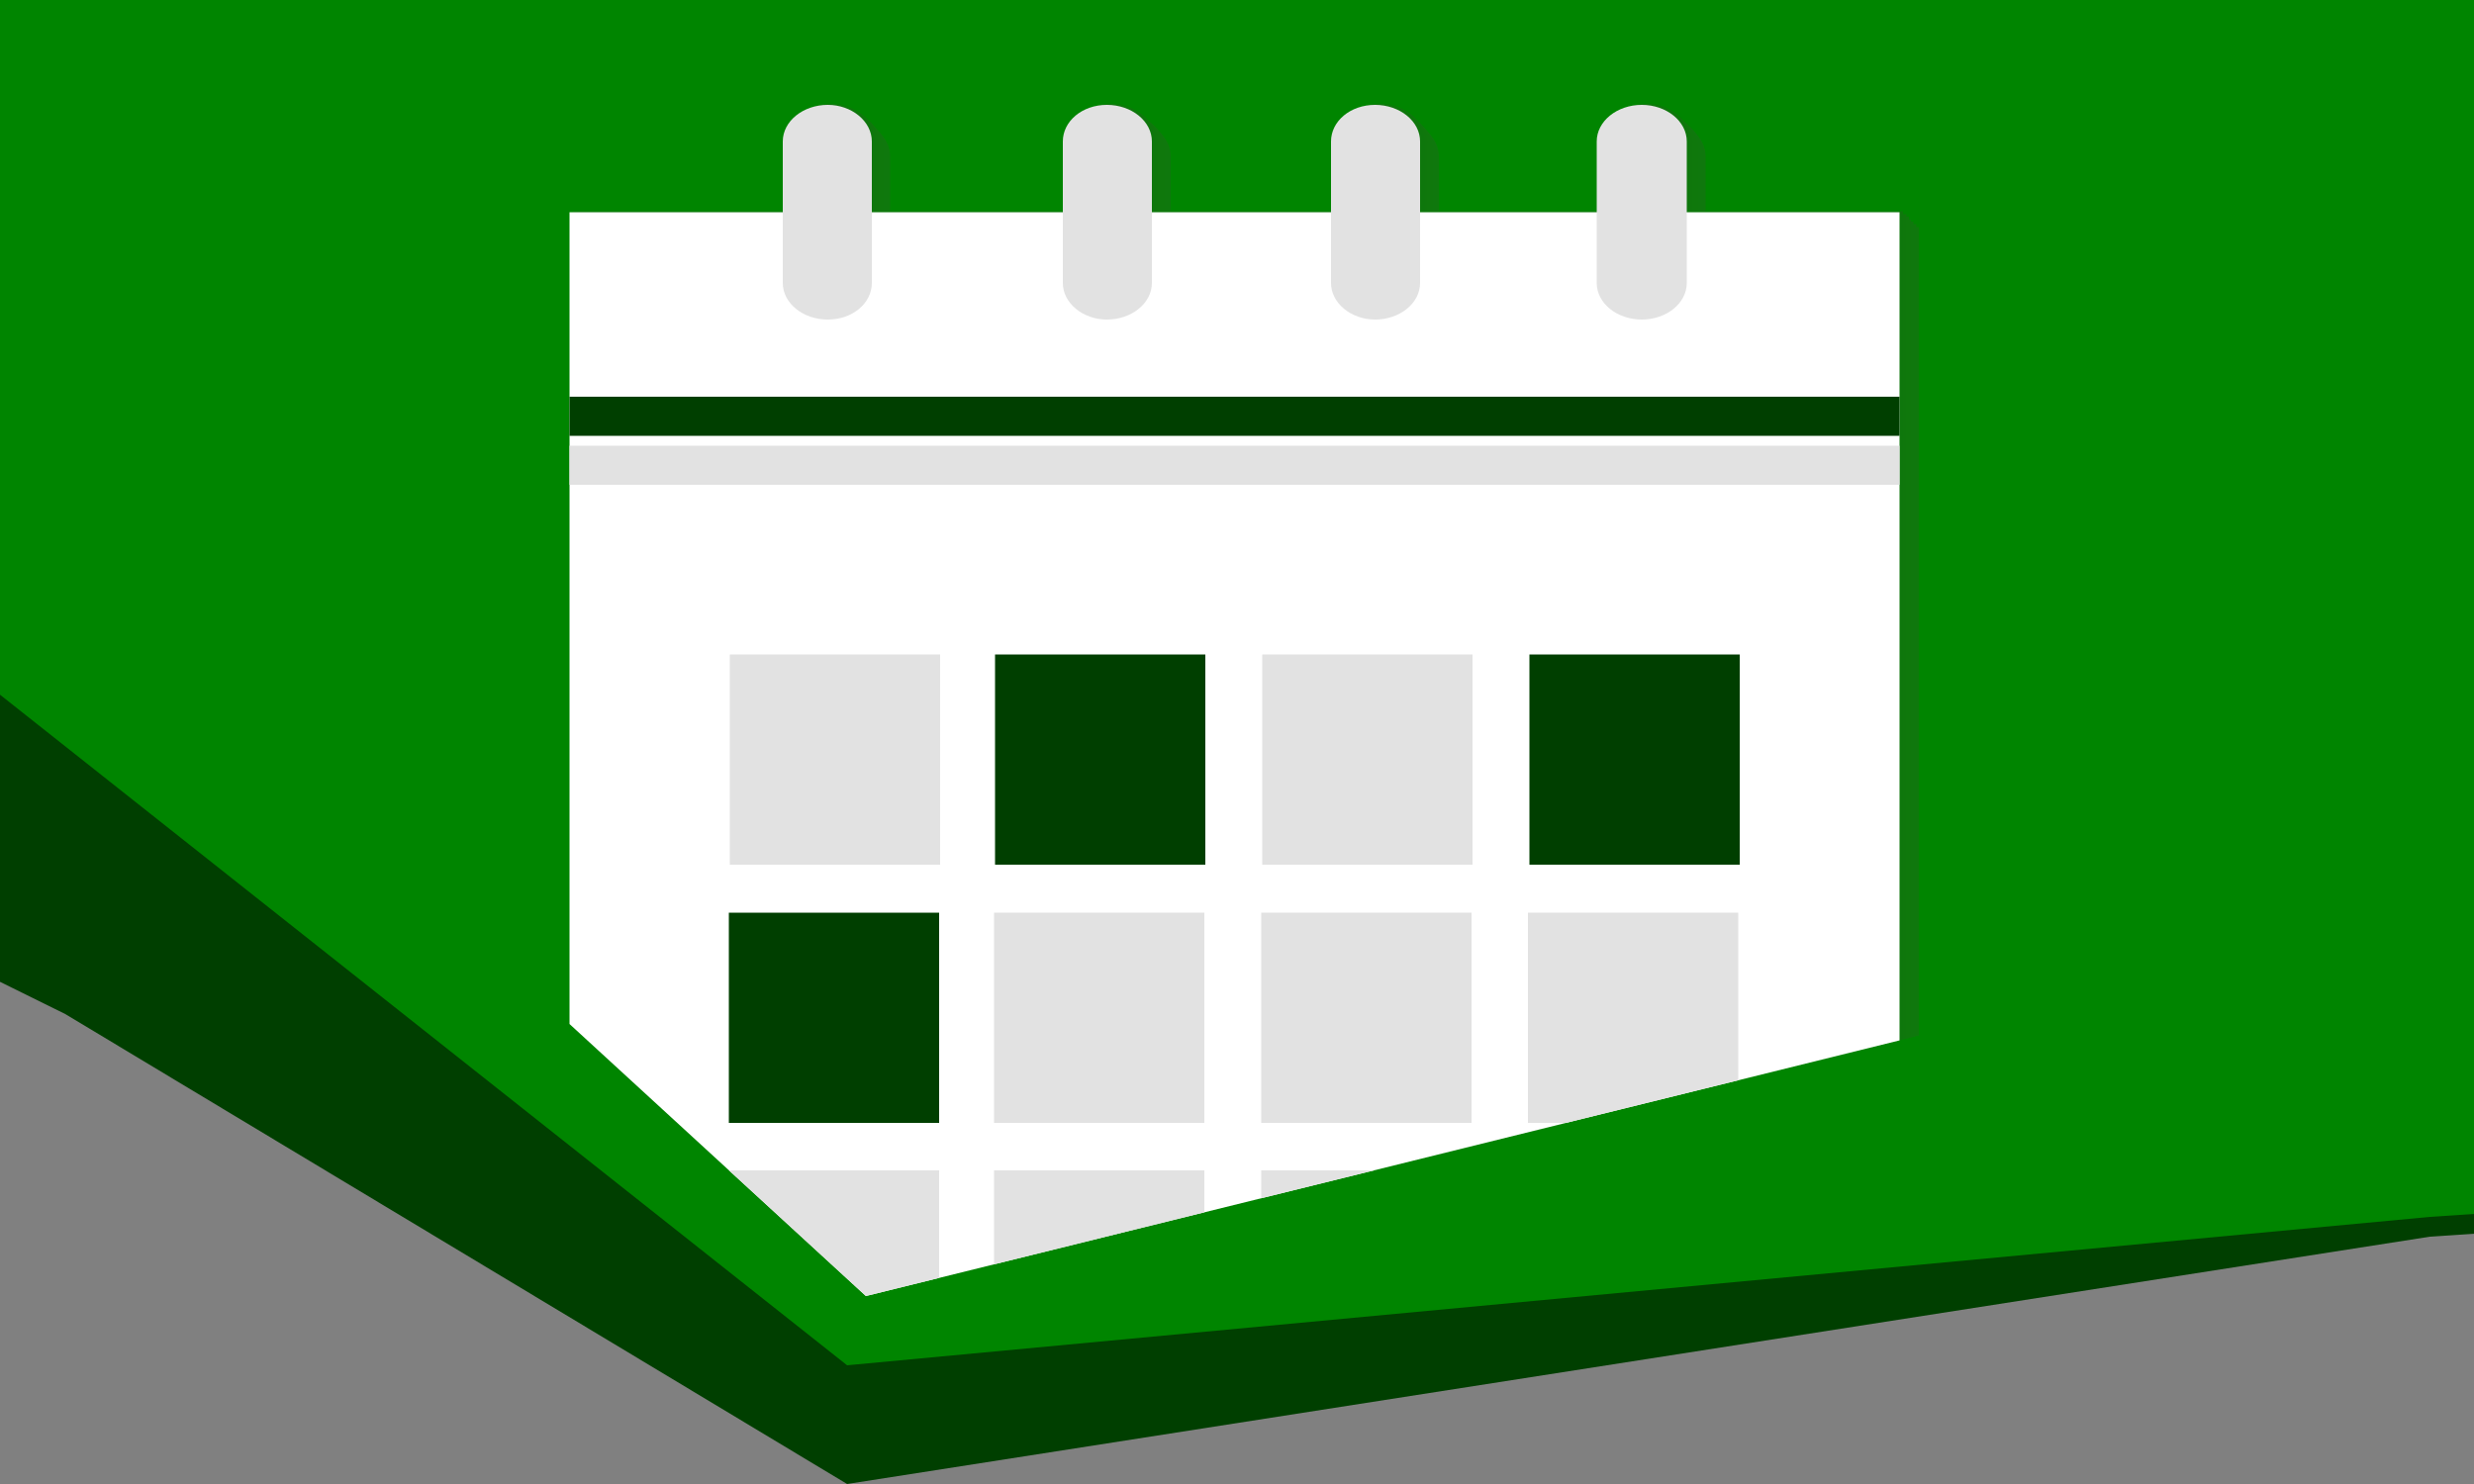
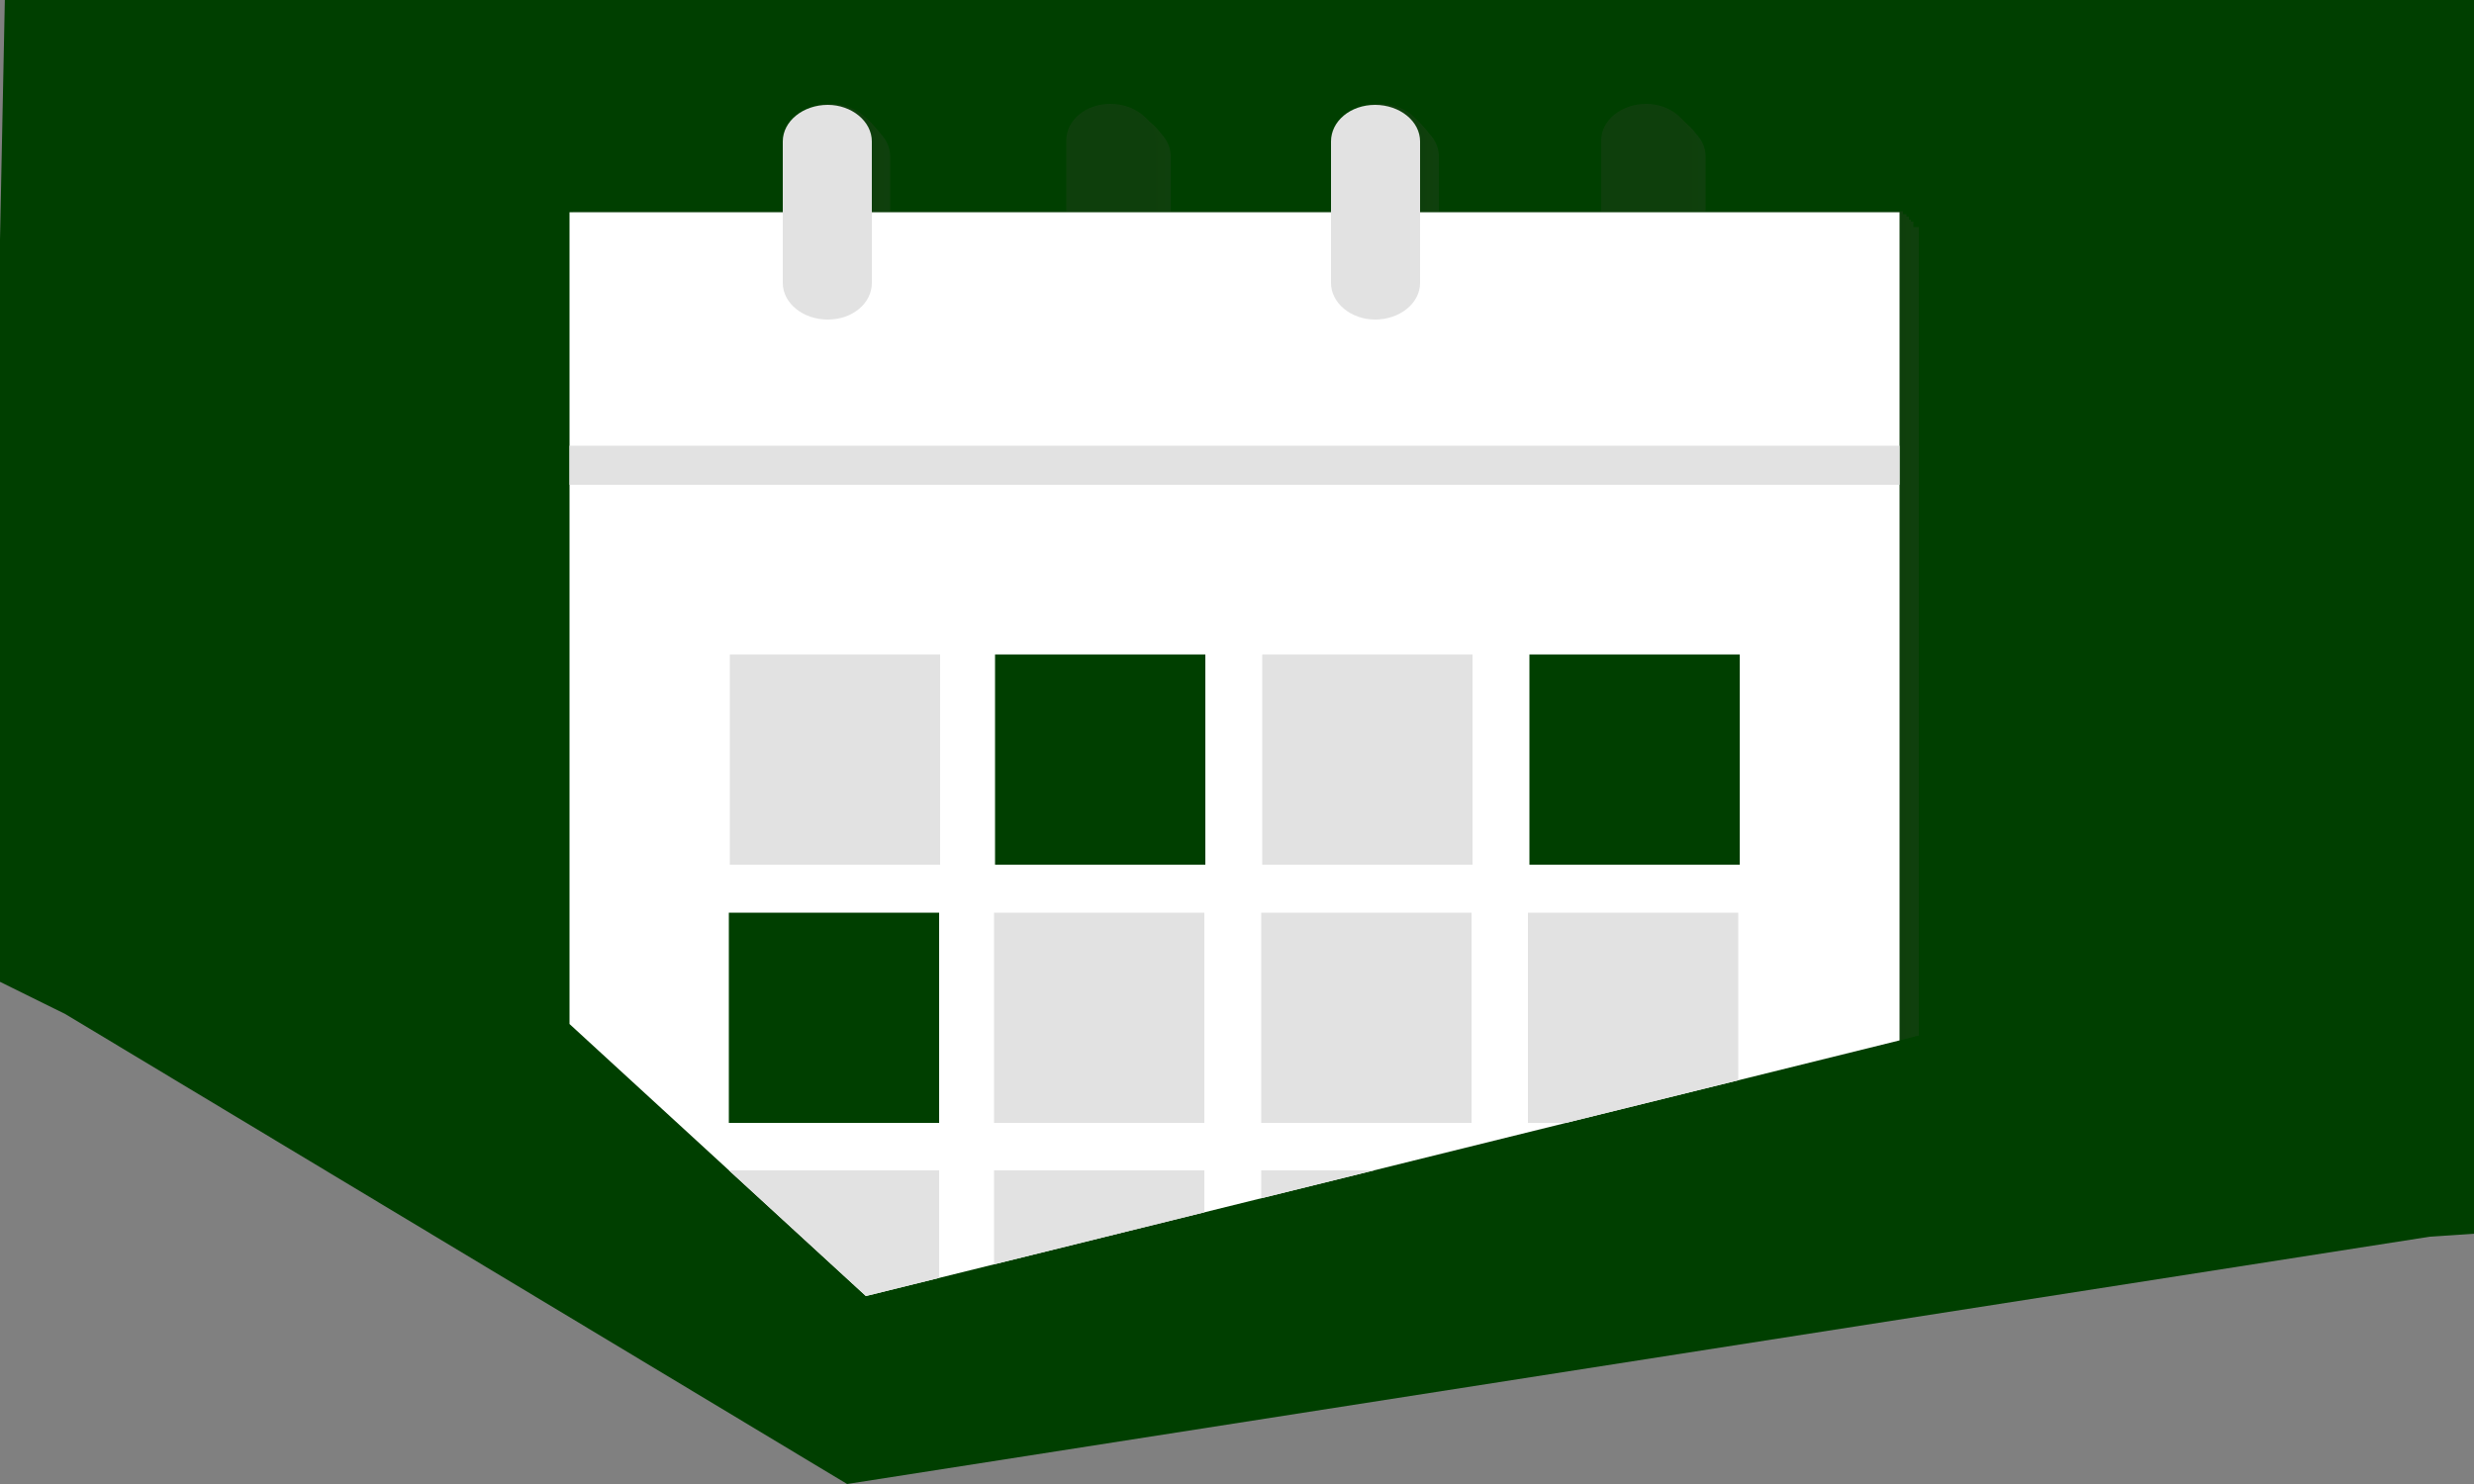
<svg xmlns="http://www.w3.org/2000/svg" xmlns:xlink="http://www.w3.org/1999/xlink" id="Layer_1" x="0px" y="0px" viewBox="0 0 500 300" style="enable-background:new 0 0 500 300;" xml:space="preserve">
  <rect x="0" y="0" width="500" height="300" fill="#808080" stroke="none" />
  <style type="text/css"> .st0{fill:#003F00;} .st1{fill:#008500;} .st2{clip-path:url(#SVGID_2_);} .st3{opacity:0.2;} .st4{fill:#4D4740;} .st5{fill:#4C463F;} .st6{fill:#4B453F;} .st7{fill:#4A453E;} .st8{fill:#4A443D;} .st9{fill:#49433C;} .st10{fill:#48423B;} .st11{fill:#FFFFFF;} .st12{fill:#E2E2E2;} </style>
  <polygon class="st0" points="13.2,205 171.2,300 491.1,250 506,249 506,-6 1.1,-6 -3,197 " />
-   <polygon class="st1" points="-24.8,120.8 171.2,276 491.1,246 506,245 506,-30 1.1,-30 -52.7,110.7 " />
  <title>1</title>
  <g>
    <g>
      <g>
        <g>
          <g>
            <g>
              <g>
                <defs>
                  <polygon id="SVGID_1_" points="-15.3,87.3 -3.1,-105.9 258.3,17 500,-105.9 500,181.6 175,262 " />
                </defs>
                <clipPath id="SVGID_2_">
                  <use xlink:href="#SVGID_1_" style="overflow:visible;" />
                </clipPath>
                <g class="st2">
                  <g>
                    <g>
                      <g>
                        <g>
                          <g class="st3">
                            <path class="st4" d="M344.7,45.9V31.6c0-4.1-4.1-7.4-9.1-7.4s-9.1,3.3-9.1,7.4v14.3h-35.7V31.6c0-4.1-4.1-7.4-9.1-7.4 s-8.9,3.3-8.9,7.4v14.3h-36.2V31.6c0-4.1-4.1-7.4-8.9-7.4c-4.9,0-9.1,3.3-9.1,7.4v14.3h-38.7V31.6 c0-4.1-4.1-7.4-9.1-7.4s-9.1,3.3-9.1,7.4v14.3h-43.1v265.6h269.2V45.9H344.7z" />
-                             <path class="st5" d="M344.2,45.3V31c0-4.1-4.1-7.4-9.1-7.4S326,26.9,326,31v14.3h-35.7V31c0-4.1-4.1-7.4-9.1-7.4 s-8.9,3.3-8.9,7.4v14.3h-36.2V31c0-4.1-4.1-7.4-8.9-7.4c-4.9,0-9.1,3.3-9.1,7.4v14.3h-38.7V31c0-4.1-4.1-7.4-8.9-7.4 s-9.1,3.3-9.1,7.4v14.3h-42.9v265.6h268.8V45.3H344.2z" />
                            <path class="st6" d="M343.8,44.8V30.5c0-4.1-4.1-7.4-9.1-7.4s-9.1,3.3-9.1,7.4v14.3h-35.7V30.5c0-4.1-4.1-7.4-9.1-7.4 s-8.9,3.3-8.9,7.4v14.3h-36.2V30.5c0-4.1-4.1-7.4-9.1-7.4s-8.9,3.3-8.9,7.4v14.3H179V30.5c0-4.1-4.1-7.4-8.9-7.4 s-9.1,3.3-9.1,7.4v14.3h-43.1v265.6h268.8V44.8H343.8z" />
                            <path class="st7" d="M343.2,44.4V30.1c0-4.1-4.1-7.4-8.9-7.4c-5,0-9.1,3.3-9.1,7.4v14.3h-35.7V30.1 c0-4.1-4.1-7.4-9.1-7.4s-9.1,3.3-9.1,7.4v14.3h-36V30.1c0-4.1-4.1-7.4-9.1-7.4s-9.1,3.3-9.1,7.4v14.3h-38.6V30.1 c0-4.1-4.1-7.4-9.1-7.4s-8.9,3.3-8.9,7.4v14.3h-43.1V310h268.8V44.4H343.2z" />
                            <path class="st8" d="M342.7,43.8V29.5c0-4.1-4.1-7.4-8.9-7.4s-9.1,3.3-9.1,7.4v14.3H289V29.5c0-4.1-4.1-7.4-9.1-7.4 s-9.1,3.3-9.1,7.4v14.3h-36.2V29.5c0-4.1-4.1-7.4-9.1-7.4s-8.9,3.3-8.9,7.4v14.3h-38.5V29.5c0-4.1-4.1-7.4-9.1-7.4 s-8.9,3.3-8.9,7.4v14.3H117v265.6h268.8V43.8H342.7z" />
                            <path class="st9" d="M342.1,43.3V29c0-4.1-4.1-7.4-8.9-7.4c-5,0-9.1,3.3-9.1,7.4v14.3h-35.6V29c0-4.1-4.1-7.4-9.1-7.4 s-9.1,3.3-9.1,7.4v14.3h-36.2V29c0-4.1-4.1-7.4-9.1-7.4s-8.8,3.3-8.8,7.4v14.3h-38.6V29c0-4.1-4.1-7.4-9.1-7.4 s-8.9,3.3-8.9,7.4v14.3h-43.1v265.6h268.8V43.3H342.1z" />
                            <path class="st10" d="M341.6,42.7V28.4c0-4.1-4.1-7.4-8.9-7.4c-5,0-9.1,3.3-9.1,7.4v14.3h-35.7V28.4 c0-4.1-4.1-7.4-9.1-7.4s-9.1,3.3-9.1,7.4v14.3h-36.2V28.4c0-4.1-4.1-7.4-9.1-7.4s-8.9,3.3-8.9,7.4v14.3h-38.6V28.4 c0-4.1-4.1-7.4-9.1-7.4s-8.9,3.3-8.9,7.4v14.3h-43.1v265.6h268.8V42.7H341.6z" />
                          </g>
                        </g>
                      </g>
                    </g>
                  </g>
                  <g>
                    <g>
                      <g>
                        <g>
                          <rect x="115.1" y="42.9" class="st11" width="268.8" height="265.6" />
                        </g>
                      </g>
                    </g>
                  </g>
                  <g>
                    <g>
                      <g>
                        <g>
-                           <rect x="115.1" y="80.2" class="st0" width="268.8" height="7.9" />
-                         </g>
+                           </g>
                      </g>
                    </g>
                  </g>
                  <g>
                    <g>
                      <g>
                        <g>
                          <rect x="115.1" y="90.1" class="st12" width="268.8" height="7.9" />
                        </g>
                      </g>
                    </g>
                  </g>
                  <g>
                    <g>
                      <g>
                        <g>
                          <rect x="147.5" y="132.3" class="st12" width="42.5" height="42.5" />
                        </g>
                      </g>
                    </g>
                  </g>
                  <g>
                    <g>
                      <g>
                        <g>
                          <rect x="201.1" y="132.3" class="st0" width="42.5" height="42.5" />
                        </g>
                      </g>
                    </g>
                  </g>
                  <g>
                    <g>
                      <g>
                        <g>
                          <rect x="255.1" y="132.3" class="st12" width="42.5" height="42.5" />
                        </g>
                      </g>
                    </g>
                  </g>
                  <g>
                    <g>
                      <g>
                        <g>
                          <rect x="309.1" y="132.3" class="st0" width="42.5" height="42.5" />
                        </g>
                      </g>
                    </g>
                  </g>
                  <g>
                    <g>
                      <g>
                        <g>
                          <rect x="147.3" y="184.5" class="st0" width="42.5" height="42.5" />
                        </g>
                      </g>
                    </g>
                  </g>
                  <g>
                    <g>
                      <g>
                        <g>
                          <rect x="200.9" y="184.5" class="st12" width="42.5" height="42.5" />
                        </g>
                      </g>
                    </g>
                  </g>
                  <g>
                    <g>
                      <g>
                        <g>
                          <rect x="254.9" y="184.5" class="st12" width="42.5" height="42.5" />
                        </g>
                      </g>
                    </g>
                  </g>
                  <g>
                    <g>
                      <g>
                        <g>
                          <rect x="308.8" y="184.5" class="st12" width="42.5" height="42.5" />
                        </g>
                      </g>
                    </g>
                  </g>
                  <g>
                    <g>
                      <g>
                        <g>
                          <rect x="147.3" y="236.6" class="st12" width="42.5" height="42.5" />
                        </g>
                      </g>
                    </g>
                  </g>
                  <g>
                    <g>
                      <g>
                        <g>
                          <rect x="200.9" y="236.6" class="st12" width="42.5" height="42.5" />
                        </g>
                      </g>
                    </g>
                  </g>
                  <g>
                    <g>
                      <g>
                        <g>
                          <rect x="254.9" y="236.6" class="st12" width="42.5" height="42.5" />
                        </g>
                      </g>
                    </g>
                  </g>
                  <g>
                    <g>
                      <g>
                        <g>
                          <rect x="308.8" y="236.6" class="st12" width="42.5" height="42.5" />
                        </g>
                      </g>
                    </g>
                  </g>
                  <g>
                    <g>
                      <g>
                        <g>
                          <path class="st12" d="M176.2,28.6c0-4.1-4.1-7.4-8.9-7.4l0,0c-5,0-9.1,3.3-9.1,7.4v28.6c0,4.1,4.1,7.4,9.1,7.4l0,0 c5,0,8.9-3.3,8.9-7.4V28.6z" />
                        </g>
                      </g>
                    </g>
                  </g>
                  <g>
                    <g>
                      <g>
                        <g>
-                           <path class="st12" d="M232.8,28.6c0-4.1-4.1-7.4-9.1-7.4l0,0c-5,0-8.9,3.3-8.9,7.4v28.6c0,4.1,4.1,7.4,8.9,7.4l0,0 c5,0,9.1-3.3,9.1-7.4V28.6z" />
-                         </g>
+                           </g>
                      </g>
                    </g>
                  </g>
                  <g>
                    <g>
                      <g>
                        <g>
                          <path class="st12" d="M287,28.6c0-4.1-4.1-7.4-9.1-7.4l0,0c-5,0-8.9,3.3-8.9,7.4v28.6c0,4.1,4.1,7.4,8.9,7.4l0,0 c5,0,9.1-3.3,9.1-7.4V28.6z" />
                        </g>
                      </g>
                    </g>
                  </g>
                  <g>
                    <g>
                      <g>
                        <g>
-                           <path class="st12" d="M340.9,28.6c0-4.1-4.1-7.4-9.1-7.4l0,0c-5,0-9.1,3.3-9.1,7.4v28.6c0,4.1,4.1,7.4,9.1,7.4l0,0 c5,0,9.1-3.3,9.1-7.4V28.6z" />
-                         </g>
+                           </g>
                      </g>
                    </g>
                  </g>
                </g>
              </g>
            </g>
          </g>
        </g>
      </g>
    </g>
  </g>
</svg>